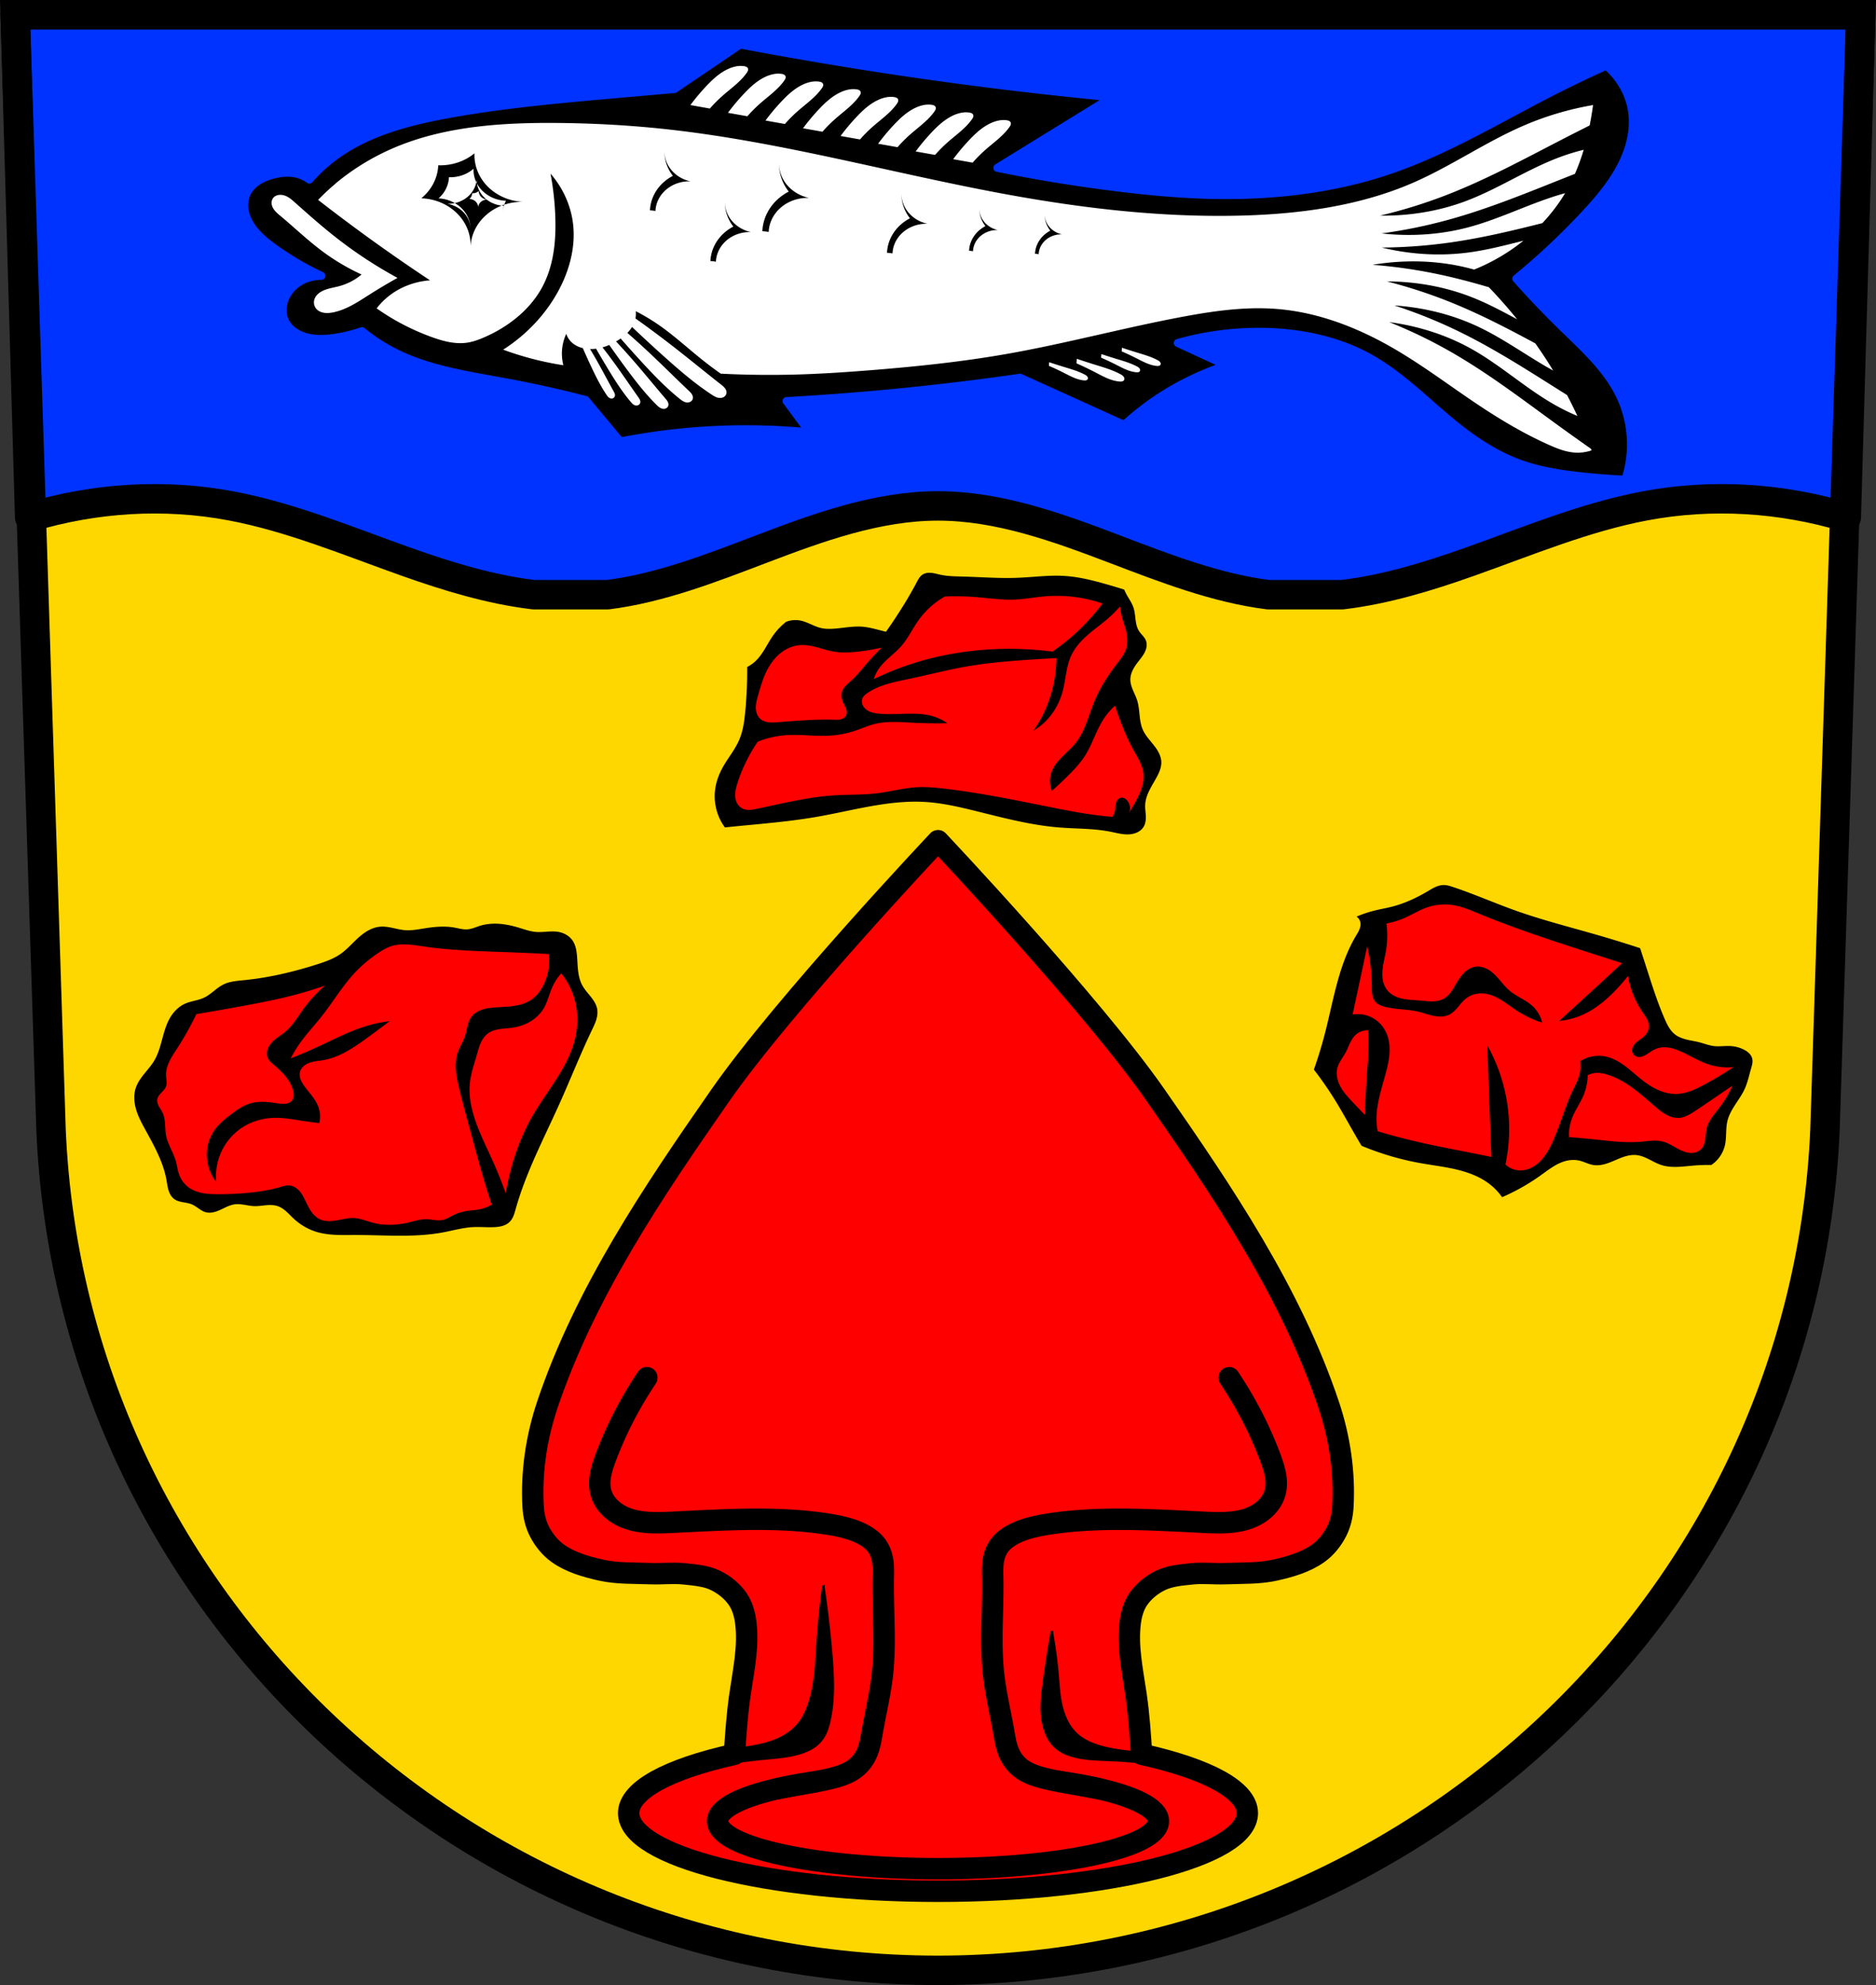
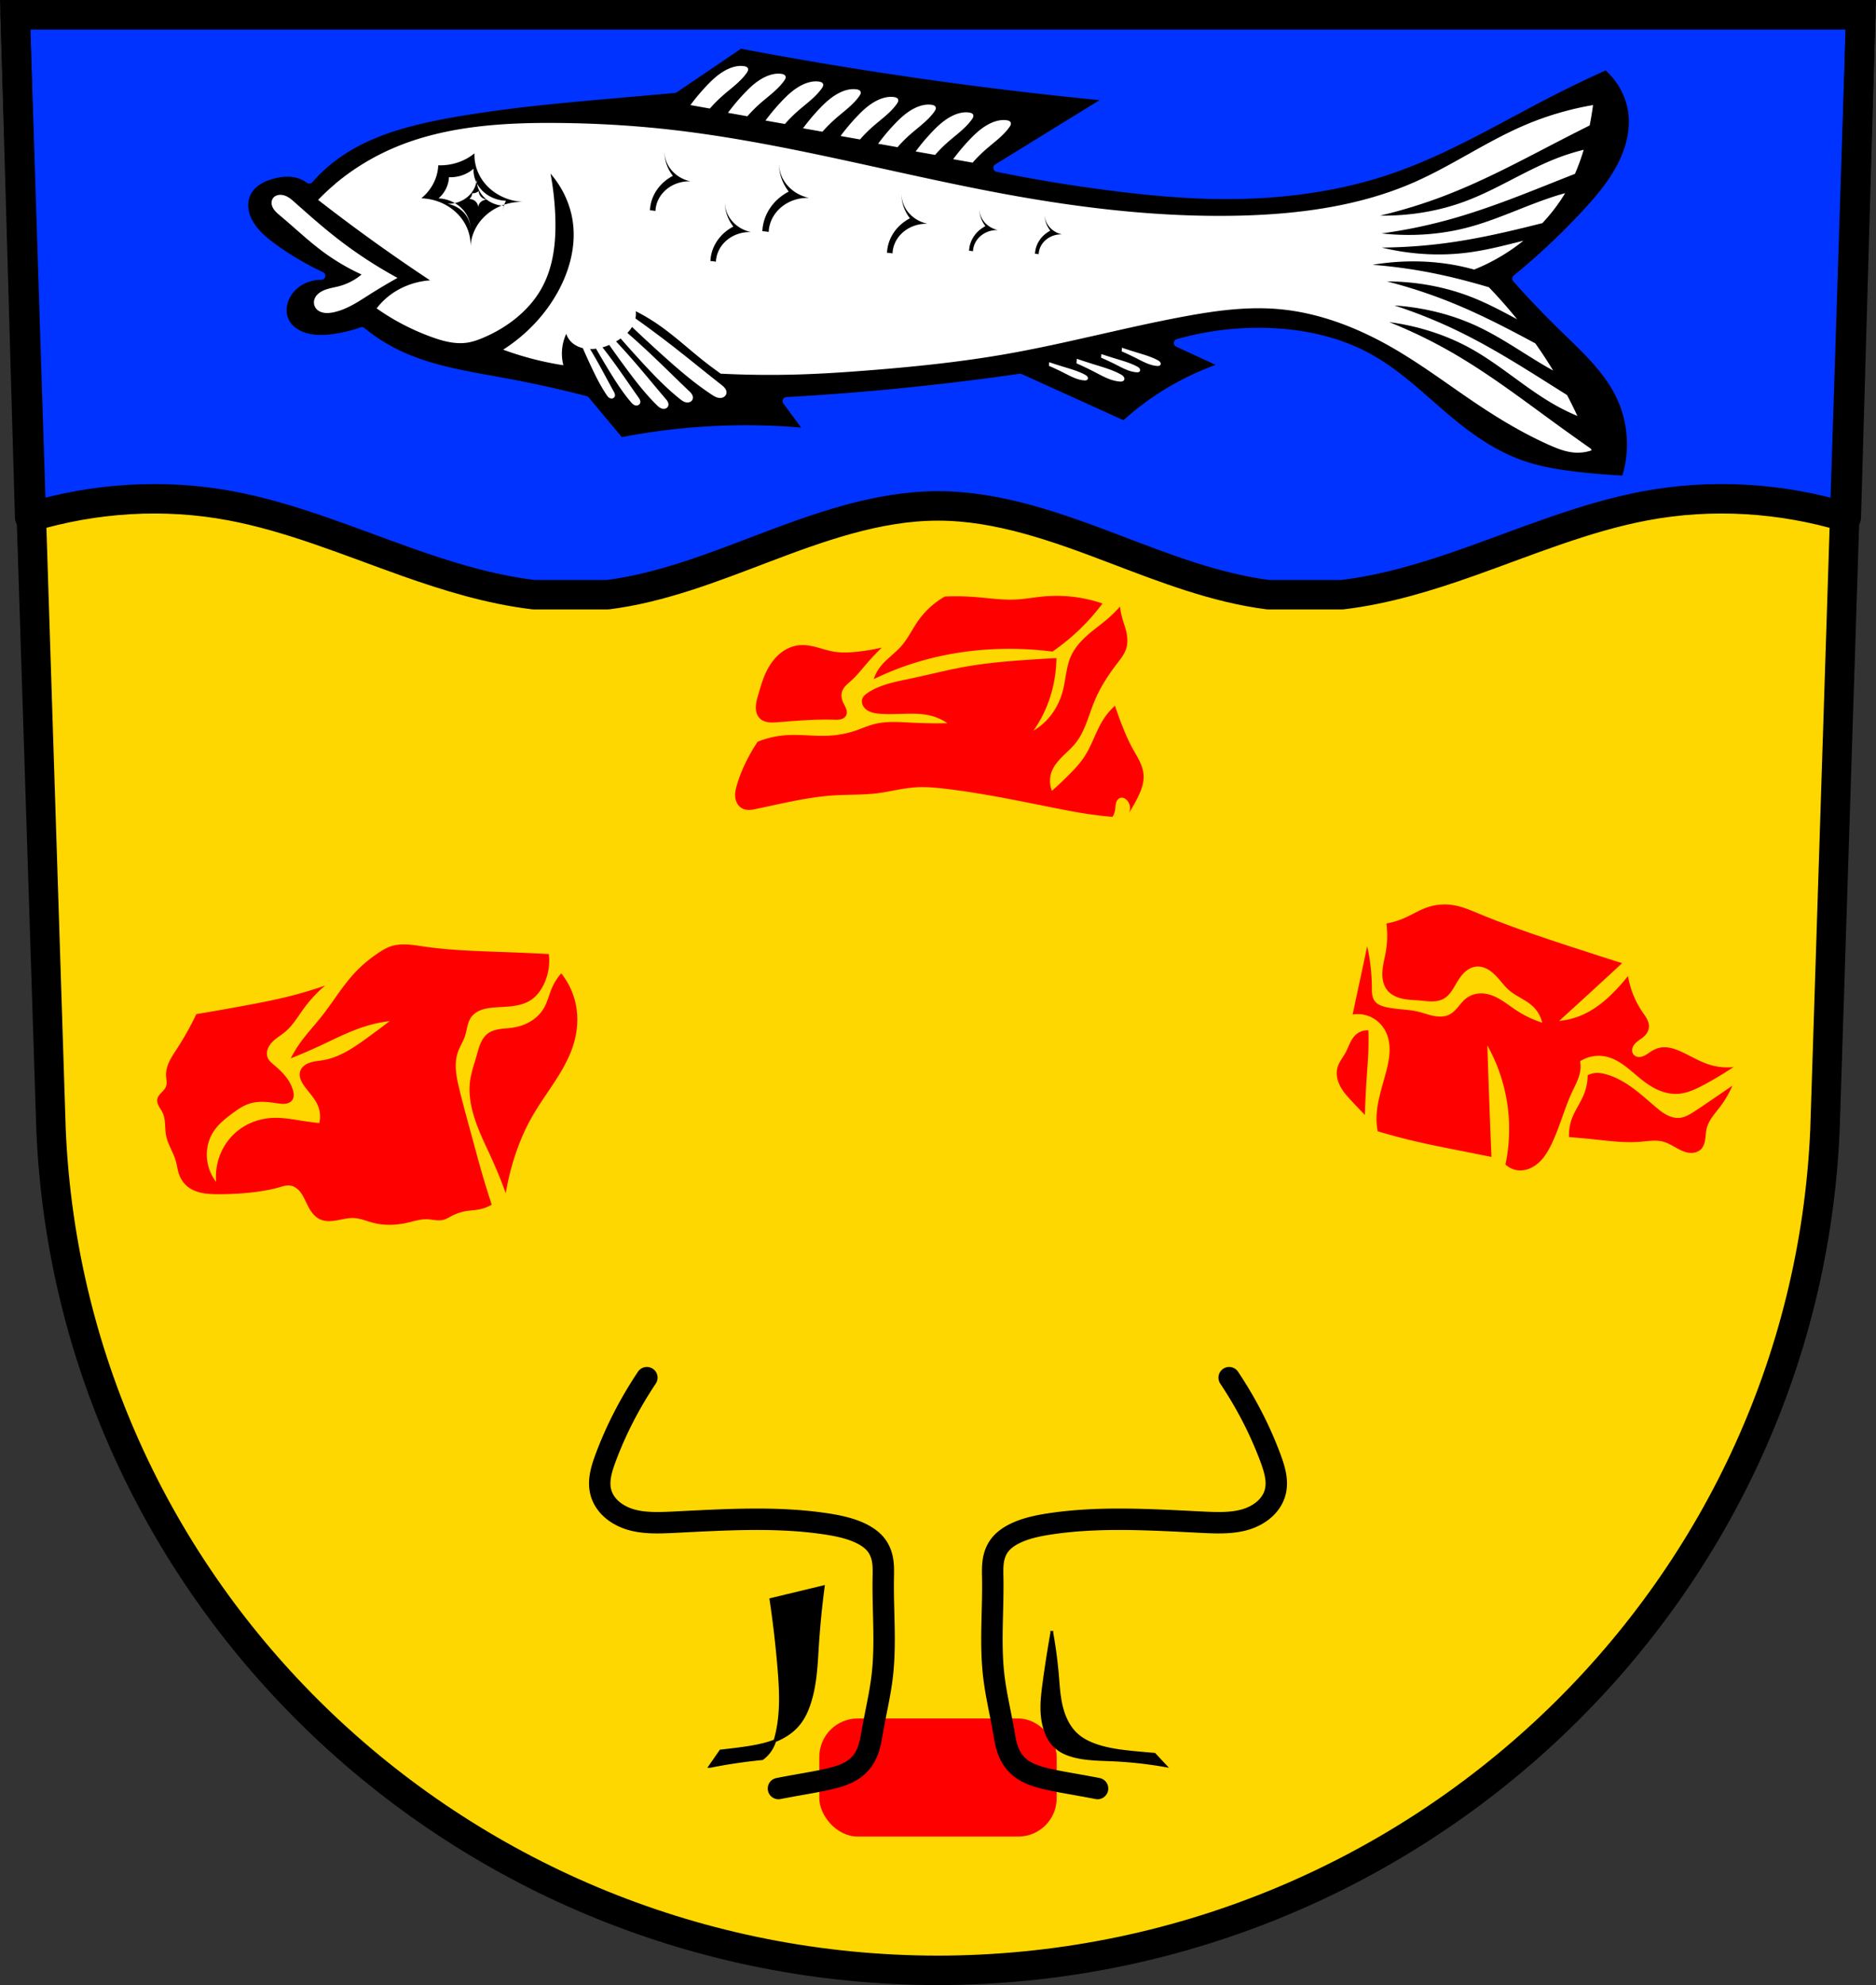
<svg xmlns="http://www.w3.org/2000/svg" width="701.33" height="741.77" viewBox="0 0 701.334 741.769">
  <rect x="0" y="0" width="701.334" height="741.769" fill="#333333" stroke="none" />
  <g transform="translate(-24.589 -51.764)">
    <path d="m30.27 57.26 13.398 416.62c7.415 175.25 153.92 314.05 331.59 314.14 177.51-.215 324.07-139.06 331.59-314.14l13.398-416.62h-344.98z" fill="gold" fill-rule="evenodd" />
    <g stroke="#000">
      <g stroke-width="11">
        <path d="m30.27 57.26 5.402 187.78c24.489-7.335 50.36-8.948 75.36-4.232 22.377 4.22 43.773 13.19 65.4 20.862 15.544 5.513 31.487 10.384 47.643 12.304h27.771c19.562-2.483 38.51-9.856 57.22-16.979 21.478-8.175 43.491-16.187 66.18-16.187 22.689 0 44.7 8.01 66.18 16.187 18.715 7.123 37.662 14.496 57.22 16.979h27.771c16.16-1.92 32.1-6.791 47.643-12.304 21.631-7.672 43.03-16.641 65.4-20.862 25.01-4.716 50.874-3.103 75.36 4.232l5.402-187.78H30.242z" fill="#03f" stroke-linejoin="round" stroke-linecap="round" />
        <path d="m30.27 57.26 13.398 416.62c7.415 175.25 153.92 314.05 331.59 314.14 177.51-.215 324.07-139.06 331.59-314.14l13.398-416.62h-344.98z" fill="none" />
      </g>
      <g stroke-linejoin="round" stroke-linecap="round" stroke-width="8">
-         <path d="M375.26 365.9s-57.57 60.971-81.45 95.25c-25.26 36.25-50.62 73.812-64.66 115.7-4.067 12.137-5.998 25.26-5.249 38.04.185 3.166.935 6.391 2.392 9.208 1.618 3.13 3.946 6.03 6.812 8.08 4.686 3.352 10.485 5.01 16.11 6.272 6.085 1.37 12.431 1.095 18.664 1.335 4.142.16 8.314-.369 12.436.071 3.986.425 8.165.719 11.771 2.471 3.235 1.572 6.23 3.969 8.271 6.931 1.753 2.546 2.64 5.697 3.03 8.763 1.134 8.914-.838 17.928-2.147 26.871-1.09 7.45-1.605 14.928-2.092 22.409-25.07 5.537-39.484 13.536-39.541 21.949 0 16.14 51.777 29.22 115.65 29.22 63.874 0 115.65-13.08 115.65-29.22-.034-8.421-14.447-16.428-39.543-21.97-.487-7.474-1-14.945-2.092-22.388-1.308-8.943-3.281-17.957-2.147-26.871.39-3.066 1.277-6.218 3.03-8.763 2.04-2.962 5.04-5.36 8.271-6.931 3.606-1.752 7.784-2.045 11.771-2.471 4.122-.44 8.294.089 12.436-.071 6.232-.241 12.579.034 18.664-1.335 5.621-1.265 11.42-2.92 16.11-6.272 2.866-2.05 5.193-4.954 6.812-8.08 1.457-2.817 2.208-6.04 2.394-9.208.75-12.778-1.182-25.903-5.249-38.04-14.04-41.892-39.4-79.45-64.66-115.7-23.88-34.28-81.45-95.25-81.45-95.25" fill="red" fill-rule="evenodd" />
-         <ellipse cx="375.26" cy="732.28" rx="82.39" ry="17.748" fill="none" />
-       </g>
+         </g>
    </g>
    <rect width="88.73" height="44.11" x="330.89" y="693.91" rx="14.32" fill="red" />
    <g fill-rule="evenodd">
      <g stroke="#000">
        <g fill="none" stroke-linecap="round" stroke-width="8">
          <path d="M315.61 720.08a569.27 569.27 0 0 1 7.708-1.425c3.484-.62 6.983-1.21 10.404-1.974 3.311-.74 6.613-1.671 9.21-3.243 2.9-1.756 4.725-4.205 5.806-6.735 1.081-2.529 1.478-5.166 1.935-7.781 1.223-6.98 2.92-13.924 3.739-20.93 1.415-12.13.182-24.315.386-36.481.038-2.298.128-4.604-.281-6.889-.409-2.279-1.34-4.557-3.192-6.484-1.982-2.062-4.943-3.637-8.188-4.747-3.245-1.11-6.783-1.781-10.336-2.3-18.427-2.69-37.539-1.438-56.35-.522-5.472.266-11.204.474-16.208-1.044-2.775-.842-5.194-2.192-7.03-3.83-1.838-1.639-3.099-3.56-3.774-5.566-1.503-4.467-.105-9.13 1.544-13.572 3.818-10.288 8.988-20.345 15.437-30.01M434.91 720.08a569.27 569.27 0 0 0-7.708-1.425c-3.484-.62-6.983-1.21-10.404-1.974-3.311-.74-6.613-1.671-9.21-3.243-2.9-1.756-4.725-4.205-5.806-6.735-1.081-2.529-1.478-5.166-1.935-7.781-1.223-6.98-2.92-13.924-3.739-20.93-1.415-12.13-.182-24.315-.386-36.481-.038-2.298-.128-4.604.281-6.889.409-2.279 1.34-4.557 3.192-6.484 1.982-2.062 4.943-3.637 8.188-4.747 3.245-1.11 6.783-1.781 10.336-2.3 18.427-2.69 37.539-1.438 56.35-.522 5.472.266 11.204.474 16.208-1.044 2.775-.842 5.194-2.192 7.03-3.83 1.838-1.639 3.099-3.56 3.774-5.566 1.503-4.467.105-9.13-1.544-13.572-3.818-10.288-8.988-20.345-15.437-30.01" />
        </g>
-         <path d="M332.38 644.69a323.12 323.12 0 0 0-2.145 21.776c-.482 7.481-.714 15.03-3.22 22.321-1.078 3.139-2.613 6.264-5.367 8.893-1.729 1.651-3.924 3.08-6.441 4.174-4.477 1.947-9.794 2.78-15.03 3.448-2.052.262-4.109.504-6.172.726l-4.03 5.806a198.063 198.063 0 0 1 19.588-2.902c3.502-.343 7.04-.598 10.445-1.246 3.406-.648 6.727-1.726 9.143-3.473a12.275 12.275 0 0 0 3.679-4.252c.825-1.557 1.303-3.188 1.686-4.821 1.936-8.264 1.508-16.692.807-25.04a401.168 401.168 0 0 0-2.954-25.406zm85.43 17.02a482.798 482.798 0 0 0-2.952 18.865c-.845 6.208-1.549 12.566.805 18.595.976 2.5 2.552 4.987 5.367 6.737 2.539 1.579 5.9 2.438 9.289 2.871 3.391.434 6.857.477 10.299.633a152.25 152.25 0 0 1 19.588 2.156l-4.03-4.313c-2.06-.168-4.117-.347-6.172-.538-5.139-.478-10.348-1.047-15.03-2.561-2.39-.774-4.624-1.794-6.441-3.099-2.567-1.844-4.218-4.192-5.365-6.603-2.531-5.322-2.748-10.993-3.22-16.573a171.788 171.788 0 0 0-2.147-16.17z" />
+         <path d="M332.38 644.69a323.12 323.12 0 0 0-2.145 21.776c-.482 7.481-.714 15.03-3.22 22.321-1.078 3.139-2.613 6.264-5.367 8.893-1.729 1.651-3.924 3.08-6.441 4.174-4.477 1.947-9.794 2.78-15.03 3.448-2.052.262-4.109.504-6.172.726l-4.03 5.806a198.063 198.063 0 0 1 19.588-2.902a12.275 12.275 0 0 0 3.679-4.252c.825-1.557 1.303-3.188 1.686-4.821 1.936-8.264 1.508-16.692.807-25.04a401.168 401.168 0 0 0-2.954-25.406zm85.43 17.02a482.798 482.798 0 0 0-2.952 18.865c-.845 6.208-1.549 12.566.805 18.595.976 2.5 2.552 4.987 5.367 6.737 2.539 1.579 5.9 2.438 9.289 2.871 3.391.434 6.857.477 10.299.633a152.25 152.25 0 0 1 19.588 2.156l-4.03-4.313c-2.06-.168-4.117-.347-6.172-.538-5.139-.478-10.348-1.047-15.03-2.561-2.39-.774-4.624-1.794-6.441-3.099-2.567-1.844-4.218-4.192-5.365-6.603-2.531-5.322-2.748-10.993-3.22-16.573a171.788 171.788 0 0 0-2.147-16.17z" />
      </g>
      <path d="M222.2 174.8a114.452 114.452 0 0 0-10.665-18.232c-1.918-2.673-3.965-5.266-6.388-7.394-2.424-2.13-5.254-3.78-8.313-4.359-2.654-.502-5.484-.155-7.845 1.265-1.689 1.016-3.094 2.548-4.158 4.306-1.066 1.756-1.8 3.737-2.31 5.771-.723 2.89-.995 5.977-.326 8.885a13.581 13.581 0 0 0 2.31 5.04c-4.374 3.818-8.249 8.318-11.472 13.323-8.08 12.548-11.819 27.789-14.48 42.86-3.748 21.22-5.651 42.768-7.547 64.28l-1.982 22.492-17.433 25.712c4.262 22.464 8.04 45.03 11.34 67.69a1574.747 1574.747 0 0 1 9.342 77.81l27.634-44.818a601.862 601.862 0 0 1 7.905 48.922c1.294 10.811 2.296 21.675 2.64 32.567.758 24.17-1.805 48.664-9.429 71.37-7.565 22.52-19.873 42.69-30.597 63.62a473.18 473.18 0 0 0-10.531 21.923c4.564 5.337 10.803 8.92 17.411 10 7.536 1.232 15.294-.755 22.17-4.362 6.871-3.607 12.955-8.772 18.759-14.173a272.092 272.092 0 0 0 25.08-26.739 370.304 370.304 0 0 1 18.754 17.884c7.879 8.05 15.607 16.632 25.289 21.81 10.678 5.707 23.346 6.789 34.701 2.963a284.93 284.93 0 0 0-1.359-17.422c-.853-7.792-2.045-15.602-4.593-22.941-3.515-10.13-9.494-19.02-16.09-27.1-9.06-11.09-19.52-21.05-26.353-33.901-6.429-12.1-9.284-26.22-9.519-40.22-.191-11.347 1.285-22.728 4.364-33.565l8.772 19c2.964-9.04 7.05-17.64 12.11-25.488a105.22 105.22 0 0 1 11.217-14.48l-18.494-40.768a1042.972 1042.972 0 0 0 9.147-91.42l12.26 9.05a254.945 254.945 0 0 1-.903-37.779 253.851 253.851 0 0 1 4.476-36.37l-16.256-13.553a457.073 457.073 0 0 1-6.84-30.757c-2.606-13.976-4.632-28.323-10.404-41.12-2.57-5.685-5.847-10.982-9.722-15.697a56.838 56.838 0 0 0 2.611-10.614c.498-3.409.685-6.925-.037-10.283-.721-3.359-2.436-6.562-5.099-8.407a9.97 9.97 0 0 0-4.811-1.718c-1.698-.146-3.42.127-5.03.734-2.713 1.019-5.146 3.03-6.775 5.555-1.629 2.522-2.554 5.708-2.527 8.845" stroke="#03f" stroke-linejoin="round" stroke-linecap="round" stroke-width="3.144" transform="matrix(0 .954 .955 0 -22.21 -57.15)" />
      <path d="M126.973 125.451a2.88 2.88 0 0 0-.859 1.907c-.043.701.152 1.404.483 2.035.665 1.266 1.847 2.232 2.982 3.18 5.346 4.462 10.351 9.284 15.997 13.432a81.636 81.636 0 0 0 14.171 8.327c-2.352 2.011-5.225 3.515-8.317 4.35-1.69.457-3.45.715-5.091 1.299-.823.293-1.612.668-2.303 1.167-.691.5-1.28 1.127-1.65 1.856a3.856 3.856 0 0 0-.4 2.303 3.66 3.66 0 0 0 1.08 2.1c.765.755 1.882 1.156 3.001 1.279 1.118.124 2.254-.022 3.351-.26 4.843-1.053 8.971-3.836 13.058-6.436a215.506 215.506 0 0 1 10.727-6.387 165.026 165.026 0 0 1-22.346-14.585c-5.598-4.341-10.864-9.018-16.128-13.697-1.073-.954-2.183-1.933-3.578-2.436a5.243 5.243 0 0 0-1.64-.32 4.36 4.36 0 0 0-.559.022c-.744.08-1.47.372-1.989.867m23.09-5.097a84.293 84.293 0 0 0-6.54 6.096 674.193 674.193 0 0 0 41.845 30.06c-4.584.33-9.066 1.757-12.88 4.103-2.766 1.702-5.182 3.878-7.079 6.382 6.225 4.393 13.123 7.993 20.433 10.658 4.302 1.572 8.956 2.839 13.525 2.132 2.083-.322 4.064-1.045 5.981-1.864 9.07-3.873 17.071-10.164 21.642-18.297 4.584-8.143 5.524-17.597 5.212-26.75a108.153 108.153 0 0 0-1.79-16.237c4.368 5.029 7.247 11.134 8.244 17.487 1.378 8.755-.806 17.777-5.002 25.752-4.725 8.981-12.01 16.826-20.947 22.544a116.81 116.81 0 0 0 22.507 5.822 17.478 17.478 0 0 1-.465-6.103 17.694 17.694 0 0 1 1.542-5.634c.45 1.419 1.365 2.71 2.599 3.663 1.038.802 2.272 1.35 3.588 1.67 1 2.28 2.017 4.55 3.082 6.805 1.716 3.646 3.512 7.272 5.784 10.65.229.337.465.677.785.944.16.133.343.247.541.324.199.077.416.12.631.109.226-.012.443-.08.63-.196.186-.115.341-.276.438-.463.17-.324.171-.706.077-1.054-.095-.349-.278-.673-.457-.993-2.08-3.757-4.069-7.555-6.18-11.3a209.406 209.406 0 0 0-2.617-4.496c.462.01.924.008 1.38-.026.287-.022.572-.059.856-.097a335.648 335.648 0 0 0 5.047 8.523c2.404 3.918 4.906 7.808 7.921 11.357.302.356.61.71.997.984.198.131.418.243.653.309.235.066.485.087.728.051a1.5 1.5 0 0 0 .691-.287c.196-.15.35-.347.436-.566.15-.383.099-.811-.055-1.193-.152-.383-.394-.728-.638-1.07-2.835-4.002-5.576-8.062-8.443-12.04a232.773 232.773 0 0 0-4.918-6.555 19.723 19.723 0 0 0 2.512-.899 429.57 429.57 0 0 0 6.796 9.405c3.377 4.53 6.865 9.012 10.947 13.029.408.402.827.805 1.343 1.088.256.142.537.25.831.31.294.058.599.065.89 0 .304-.07.588-.212.81-.413.223-.2.385-.454.465-.73.139-.478.025-.996-.203-1.446-.228-.45-.565-.845-.898-1.236-3.915-4.587-7.713-9.255-11.669-13.816a300.625 300.625 0 0 0-6.765-7.517c.174-.103.365-.19.537-.297.403-.25.794-.516 1.182-.792a497.836 497.836 0 0 0 8.128 9.053c4.367 4.736 8.86 9.41 13.962 13.499.51.409 1.036.818 1.65 1.083.308.132.634.228.97.263a2.44 2.44 0 0 0 1.004-.1c.333-.108.63-.297.856-.545a1.74 1.74 0 0 0 .432-.872c.096-.554-.096-1.12-.409-1.602-.312-.482-.743-.891-1.168-1.295-4.984-4.745-9.847-9.597-14.868-14.305a339.905 339.905 0 0 0-8.045-7.282 12.759 12.759 0 0 0 1.747-2.202 587.2 587.2 0 0 0 12.267 11.305c5.534 4.949 11.194 9.82 17.479 13.953.63.414 1.276.826 2.005 1.066.365.12.75.194 1.137.2.387.004.777-.06 1.129-.211.365-.157.682-.403.91-.708a1.96 1.96 0 0 0 .386-1.031c.042-.639-.245-1.27-.66-1.785-.416-.516-.948-.938-1.483-1.353-6.232-4.897-12.342-9.924-18.613-14.78a400.763 400.763 0 0 0-13.288-9.845 8.913 8.913 0 0 0 .131-2.706 75.023 75.023 0 0 1 8.475 5.058c5.746 3.968 10.83 8.672 16.255 13.008a144.81 144.81 0 0 0 7.025 5.276c9.354.476 18.735.584 28.104.328 9.07-.25 18.119-.848 27.153-1.558 17.277-1.358 34.535-3.136 51.555-6.122 22.206-3.894 43.927-9.816 66.091-13.95 11.579-2.157 23.417-3.825 35.189-2.86 15.748 1.284 30.679 7.246 43.994 15.042 10.831 6.336 20.755 13.888 31.15 20.812 8.39 5.592 17.128 10.795 26.464 14.954 3.125 1.392 6.405 2.686 9.877 2.86 2.03.1 4.079-.189 5.977-.847-.073-.198-.15-.395-.224-.59a1013.07 1013.07 0 0 1-13.182-9.408c-12.936-9.406-25.672-19.127-39.713-27.102a183.556 183.556 0 0 0-22.5-10.814 90.245 90.245 0 0 1 12.757 2.624c5.98 1.688 11.75 3.998 17.128 6.919 11.635 6.33 21.229 15.426 32.813 21.827a79.654 79.654 0 0 0 7.621 3.686 170.617 170.617 0 0 0-3.856-7.807c-13.488-8.452-26.813-17.2-41.274-24.162a185.405 185.405 0 0 0-23.282-9.318c4.356.285 8.677.885 12.928 1.79 6.095 1.295 12.032 3.221 17.623 5.79 10.178 4.674 19.075 11.382 28.817 16.751a171.473 171.473 0 0 0-6.68-10.164c-10.281-5.535-20.647-10.928-31.558-15.33a188.424 188.424 0 0 0-23.93-7.825c1.092.003 2.184.028 3.275.07a91.4 91.4 0 0 1 9.761.898c6.178.908 12.247 2.457 18.017 4.667 6.143 2.351 11.901 5.427 17.642 8.525a181.92 181.92 0 0 0-10.567-11.979c-6.05-1.79-12.154-3.416-18.354-4.74a191.757 191.757 0 0 0-25.11-3.643 91.226 91.226 0 0 1 17.698-1.247c4.695.127 9.371.633 13.96 1.53 2.127.415 4.22.935 6.309 1.491a72.72 72.72 0 0 0 18.42-10.786c-7.061 1.782-14.108 3.625-21.358 4.512-6.202.761-12.505.814-18.725.222a90.407 90.407 0 0 1-12.86-2.163 193.286 193.286 0 0 0 25.34-1.868c11.733-1.649 23.228-4.378 34.677-7.266 3.243-3.452 6.12-7.203 8.51-11.198-12.659 3.467-24.269 9.721-37.013 12.971-6.026 1.54-12.264 2.387-18.517 2.588a91.172 91.172 0 0 1-13.068-.517c8.39-1.14 16.69-2.832 24.813-5.057 15.837-4.337 30.916-10.681 46.094-16.668.45-.177.903-.349 1.355-.526a77.419 77.419 0 0 0 3.275-9.006 82.765 82.765 0 0 0-8.757 2.682c-12.551 4.646-23.597 12.242-36.187 16.814-5.814 2.11-11.912 3.555-18.11 4.36-4.32.56-8.692.809-13.048.746a188.659 188.659 0 0 0 24.092-7.419c15.252-5.845 29.51-13.602 43.908-21.025 3.434-1.769 6.882-3.519 10.336-5.249.017-.066.028-.133.04-.2.483-2.462.895-4.933 1.223-7.415-8.713 1.496-17.23 3.985-25.268 7.397-14.658 6.214-27.615 15.387-42.21 21.714-20.121 8.714-42.696 11.704-64.965 12.216-29.283.668-58.532-2.76-87.244-8.038-42.712-7.845-84.6-19.803-127.869-24.385-13.068-1.385-26.224-2.095-39.393-2.215-20.347-.19-41.227 1.131-59.82 8.662-8.546 3.465-16.463 8.214-23.357 13.982m38.412-6.829a17.488 19.157 90 0 0 13.548-4.47 17.488 19.157 90 0 0 18.402 18.151 17.488 19.157 90 0 0-19.876 16.802 17.488 19.157 90 0 0-18.407-18.15 17.488 19.157 90 0 0 6.333-12.332m3.998 4.465a11.525 12.624 90 0 1-3.905 7.9 11.525 12.624 90 0 1 11.968 11.948 9.723 10.65 90 0 0-8.739-9.934 9.723 10.65 90 0 0 11.05-9.339 9.723 10.65 90 0 0 10.235 10.09 9.723 10.65 90 0 0-.548 2.703 11.525 12.624 90 0 1 1.263-4.58 11.525 12.624 90 0 1-12.128-11.96 11.525 12.624 90 0 1-9.196 3.172m8.694 5.999a3.097 3.392 90 0 1-1.048 2.121 3.097 3.392 90 0 1 3.26 3.214 3.097 3.392 90 0 1 3.52-2.975 3.097 3.392 90 0 1-3.26-3.214 3.097 3.392 90 0 1-2.47.852m91.292-43.652c-1.278 1.046-2.458 2.207-3.584 3.392a77.842 77.842 0 0 0-6.135 7.3l7.266 1.292a52.07 52.07 0 0 1 4.877-4.88c3.091-2.707 6.572-5.13 8.889-8.42.195-.276.383-.562.479-.877.049-.157.073-.325.064-.489a1.039 1.039 0 0 0-.142-.468c-.134-.22-.361-.388-.611-.495a3.177 3.177 0 0 0-.8-.203 8.403 8.403 0 0 0-.79-.076c-1.842-.088-3.69.44-5.338 1.222-1.524.724-2.9 1.656-4.178 2.703M273 107.865a11.525 12.624 90 0 0 9.733 11.661 11.525 12.624 90 0 0-13.102 11.074 11.525 12.624 90 0 0-2.054-.243 15.541 17.024 90 0 1 8.573-12.887 15.541 17.024 90 0 1-3.15-9.605m33.447-24.645c-1.276 1.047-2.454 2.211-3.58 3.396a77.84 77.84 0 0 0-6.137 7.298l7.265 1.292a51.934 51.934 0 0 1 4.875-4.88c3.092-2.708 6.575-5.133 8.89-8.423.195-.275.384-.559.479-.874.049-.158.073-.326.064-.49a1.047 1.047 0 0 0-.145-.47 1.319 1.319 0 0 0-.61-.495 3.115 3.115 0 0 0-.793-.201 8.524 8.524 0 0 0-.794-.08c-1.842-.088-3.69.44-5.338 1.221-1.524.725-2.9 1.657-4.178 2.703m14.032 2.89c-1.279 1.048-2.458 2.213-3.582 3.397a78.077 78.077 0 0 0-6.135 7.298l7.266 1.291a51.934 51.934 0 0 1 4.875-4.88c3.09-2.707 6.579-5.132 8.894-8.423.195-.275.381-.56.478-.876.05-.157.071-.323.062-.487a1.012 1.012 0 0 0-.145-.47c-.133-.22-.36-.384-.61-.492a3.127 3.127 0 0 0-.796-.206 8.097 8.097 0 0 0-.786-.077c-1.842-.088-3.696.44-5.343 1.223-1.523.724-2.898 1.655-4.178 2.703m14.034 2.89c-1.278 1.047-2.456 2.207-3.58 3.39a78.047 78.047 0 0 0-6.135 7.306l7.266 1.29a52.417 52.417 0 0 1 4.877-4.88c3.09-2.707 6.573-5.134 8.889-8.424.194-.276.383-.562.479-.877.049-.157.073-.321.063-.485a1.03 1.03 0 0 0-.147-.469c-.134-.22-.36-.388-.61-.495a3.166 3.166 0 0 0-.798-.205 8.054 8.054 0 0 0-.785-.075c-1.842-.088-3.696.44-5.342 1.223-1.522.723-2.899 1.656-4.178 2.702m-38.91 37.824a11.525 12.624 90 0 0 9.734 11.66 11.525 12.624 90 0 0-13.1 11.072 11.525 12.624 90 0 0-2.055-.242 15.541 17.024 90 0 1 8.57-12.887 15.541 17.024 90 0 1-3.148-9.603m20.233-14.512a14.523 13.244.024 0 0 11.197 13.402 14.523 13.244.024 0 0-15.072 12.724 14.523 13.244.024 0 0-2.362-.277 19.584 17.86.024 0 1 9.861-14.81 19.584 17.86.024 0 1-3.624-11.04m32.712-20.424c-1.279 1.046-2.455 2.208-3.58 3.392a77.888 77.888 0 0 0-6.136 7.304l7.266 1.289a52.07 52.07 0 0 1 4.878-4.88c3.09-2.706 6.577-5.13 8.891-8.42.195-.277.38-.563.476-.878.048-.158.073-.326.064-.49a1.039 1.039 0 0 0-.143-.468c-.133-.22-.358-.386-.609-.493a3.166 3.166 0 0 0-.798-.206 8.403 8.403 0 0 0-.789-.076c-1.842-.088-3.696.44-5.342 1.223-1.524.724-2.903 1.654-4.18 2.7m14.033 2.891c-1.278 1.047-2.456 2.21-3.581 3.395a77.948 77.948 0 0 0-6.13 7.301l7.266 1.29a51.932 51.932 0 0 1 4.873-4.882c3.09-2.708 6.578-5.133 8.894-8.424.195-.276.38-.56.478-.876.049-.157.07-.323.062-.487a1.047 1.047 0 0 0-.145-.47c-.134-.22-.36-.384-.61-.492a3.166 3.166 0 0 0-.799-.205 8.054 8.054 0 0 0-.785-.075c-1.842-.088-3.695.44-5.342 1.223-1.523.724-2.902 1.654-4.179 2.7m14.035 2.891c-1.277 1.048-2.456 2.21-3.582 3.394a77.844 77.844 0 0 0-6.134 7.302l7.27 1.29a51.934 51.934 0 0 1 4.874-4.879c3.09-2.707 6.575-5.133 8.89-8.423.195-.275.381-.56.479-.875.048-.158.075-.324.064-.488a1.047 1.047 0 0 0-.145-.47c-.133-.22-.364-.385-.614-.492a3.127 3.127 0 0 0-.795-.206 8.097 8.097 0 0 0-.787-.078c-1.842-.087-3.696.44-5.343 1.223-1.523.724-2.898 1.656-4.177 2.703m-14.995 26.063a11.525 12.624 90 0 0 9.734 11.661 11.525 12.624 90 0 0-13.103 11.073 11.525 12.624 90 0 0-2.054-.242 15.541 17.024 90 0 1 8.573-12.887 15.541 17.024 90 0 1-3.15-9.605m29.027-23.174c-1.278 1.046-2.456 2.206-3.58 3.39a77.888 77.888 0 0 0-6.137 7.304l7.271 1.293a52.28 52.28 0 0 1 4.875-4.88c3.09-2.707 6.573-5.135 8.888-8.425.195-.275.385-.56.48-.876.05-.158.071-.324.063-.488a1.047 1.047 0 0 0-.145-.47c-.134-.22-.362-.386-.613-.493a3.166 3.166 0 0 0-.798-.206 8.054 8.054 0 0 0-.785-.075c-1.842-.088-3.696.44-5.341 1.223-1.522.723-2.9 1.656-4.178 2.703m.093 28.848a8.232 8.99 89.922 0 0 6.93 8.33 8.232 8.99 89.922 0 0-9.332 7.91 8.232 8.99 89.922 0 0-1.463-.173 11.102 12.123 89.922 0 1 6.106-9.208 11.102 12.123 89.922 0 1-2.241-6.86m24.4 2.14a7.711 8.415 89.903 0 0 6.488 7.798 7.711 8.415 89.903 0 0-8.735 7.414 7.711 8.415 89.903 0 0-1.368-.165 10.399 11.347 89.903 0 1 5.713-8.625 10.399 11.347 89.903 0 1-2.097-6.423m1.671 55.56-.1 1.357c2.001.87 3.973 1.797 5.91 2.783 2.275 1.157 4.594 2.424 7.187 2.658.24.022.484.034.72 0 .237-.043.471-.148.614-.325a.754.754 0 0 0 .163-.477 1.172 1.172 0 0 0-.139-.49 1.707 1.707 0 0 0-.494-.534 4.532 4.532 0 0 0-.643-.386c-2.383-1.25-5.034-2.005-7.645-2.799a211.573 211.573 0 0 1-5.577-1.777m10.338-1.278-.128 1.695a121.102 121.102 0 0 1 7.253 3.479c2.788 1.45 5.635 3.049 8.829 3.319.296.025.593.037.884-.018.289-.056.57-.185.748-.401a.938.938 0 0 0 .205-.595 1.25 1.25 0 0 0-.173-.61 2.234 2.234 0 0 0-.603-.67 5.922 5.922 0 0 0-.79-.485c-2.914-1.57-6.178-2.505-9.382-3.495a247.893 247.893 0 0 1-6.847-2.218m9.185-1.773-.1 1.356c2.002.87 3.974 1.798 5.91 2.783 2.275 1.157 4.595 2.424 7.187 2.659.24.022.489.033.726 0 .236-.043.465-.149.61-.324a.754.754 0 0 0 .162-.477 1.172 1.172 0 0 0-.139-.49 1.707 1.707 0 0 0-.494-.534 4.563 4.563 0 0 0-.644-.388c-2.384-1.251-5.033-2.004-7.646-2.797a211.573 211.573 0 0 1-5.576-1.778m7.703-2.371-.105 1.355c2.001.87 3.974 1.802 5.911 2.788 2.276 1.157 4.595 2.42 7.19 2.658.24.022.483.036.72-.007s.467-.152.61-.33a.755.755 0 0 0 .166-.475 1.115 1.115 0 0 0-.138-.487 1.723 1.723 0 0 0-.49-.535 4.717 4.717 0 0 0-.646-.387c-2.384-1.25-5.031-2.007-7.646-2.8a215.081 215.081 0 0 1-5.574-1.777" fill="#fff" />
-       <path d="M371.859 265.794c-.873.026-1.739.23-2.453.719-.965.66-1.535 1.744-2.082 2.777-2.786 5.265-5.915 10.345-9.258 15.275a203.606 203.606 0 0 1-2.26 3.264 902.31 902.31 0 0 1-2.832-.719c-1.908-.488-3.824-.983-5.785-1.156-3.472-.307-6.943.406-10.416.693-1.778.147-3.587.182-5.322-.23-2.641-.627-4.974-2.252-7.637-2.777a9.681 9.681 0 0 0-5.324.463 24.247 24.247 0 0 0-4.859 5.092c-2.22 3.134-3.717 6.821-6.48 9.488a13.57 13.57 0 0 1-3.24 2.314 162.132 162.132 0 0 1-.695 16.432c-.346 3.707-.835 7.462-2.314 10.879-1.61 3.719-4.311 6.854-6.248 10.414-1.443 2.653-2.46 5.559-2.777 8.563-.508 4.799.841 9.772 3.703 13.656 1.543-.158 3.086-.312 4.629-.463 9.898-.965 19.825-1.773 29.623-3.473 13.618-2.362 27.17-6.46 40.965-5.555 6.109.401 12.11 1.781 18.05 3.24 10.4 2.553 20.801 5.377 31.475 6.25 6.487.531 13.06.339 19.441 1.619 1.881.377 3.748.883 5.664.979 1.916.096 3.933-.262 5.445-1.441a5.23 5.23 0 0 0 1.389-1.619c.65-1.205.745-2.632.676-4-.069-1.368-.288-2.734-.213-4.102.104-1.899.776-3.726 1.625-5.428s1.878-3.307 2.771-4.986c.917-1.724 1.704-3.604 1.621-5.555-.063-1.478-.626-2.899-1.389-4.166-1.66-2.758-4.273-4.916-5.555-7.869-.737-1.699-.989-3.563-1.184-5.404-.195-1.842-.345-3.706-.9-5.473-.416-1.324-1.05-2.567-1.584-3.848-.534-1.281-.973-2.634-.961-4.02.011-1.249.39-2.473.949-3.59.559-1.116 1.294-2.134 2.059-3.121.895-1.156 1.845-2.294 2.461-3.619.308-.663.529-1.37.602-2.098.072-.727-.001-1.475-.285-2.152-.272-.667-.72-1.246-1.189-1.793-.469-.547-.965-1.074-1.355-1.68-.822-1.275-1.12-2.813-1.309-4.318-.189-1.505-.29-3.039-.775-4.477-.531-1.572-1.496-2.952-2.313-4.396a25.35 25.35 0 0 1-1.158-2.314 240.598 240.598 0 0 0-6.943-2.082c-5-1.418-10.09-2.68-15.275-3.01-5.937-.378-11.876.47-17.82.695-6.71.254-13.422-.285-20.13-.463-2.867-.076-5.759-.09-8.563-.695-1.128-.244-2.242-.582-3.391-.689a6.985 6.985 0 0 0-.869-.029m192.51 116.67c-1.089-.009-2.159.299-3.154.742-.995.443-1.925 1.019-2.863 1.572-4.211 2.484-8.686 4.578-13.424 5.785-2.068.527-4.175.883-6.248 1.389a44.495 44.495 0 0 0-6.943 2.314 3.439 3.439 0 0 1 1.389 2.082c.192.893.015 1.833-.322 2.682-.338.849-.83 1.625-1.297 2.41-6.528 10.968-8.383 23.977-11.572 36.34a164.172 164.172 0 0 1-4.166 13.656 132.036 132.036 0 0 1 7.869 11.34c2.674 4.321 5.096 8.791 7.637 13.191.761 1.318 1.532 2.63 2.314 3.936a105.857 105.857 0 0 0 21.986 6.479c4.494.808 9.04 1.326 13.486 2.383 4.442 1.056 8.827 2.689 12.436 5.486a22.431 22.431 0 0 1 4.629 4.861 78.212 78.212 0 0 0 14.35-8.102c3.117-2.223 6.21-4.742 9.951-5.555 1.52-.33 3.115-.359 4.629 0 1.735.412 3.334 1.321 5.092 1.621 1.383.236 2.811.083 4.17-.268 1.359-.35 2.659-.894 3.949-1.445s2.58-1.114 3.926-1.51c1.346-.396 2.758-.622 4.154-.48 1.661.169 3.227.847 4.719 1.598 1.492.75 2.952 1.585 4.539 2.105 3.842 1.26 8.01.571 12.04.23a67.108 67.108 0 0 1 6.711-.23 12.272 12.272 0 0 0 5.092-7.406c.67-2.954.219-6.08.926-9.03.534-2.224 1.704-4.241 2.949-6.16 1.245-1.919 2.586-3.792 3.531-5.875 1.069-2.358 1.598-4.918 2.314-7.406.185-.643.385-1.284.496-1.943.112-.659.133-1.342-.033-1.99-.189-.736-.615-1.397-1.152-1.934-.537-.537-1.182-.955-1.855-1.307a12.619 12.619 0 0 0-5.092-1.389c-2.081-.121-4.181.254-6.25 0-1.822-.224-3.546-.925-5.322-1.389-1.585-.413-3.214-.637-4.805-1.027-1.591-.39-3.171-.964-4.453-1.982-1.76-1.398-2.798-3.497-3.703-5.555-2.673-6.079-4.679-12.424-6.711-18.746a1949.42 1949.42 0 0 0-2.547-7.869 455.152 455.152 0 0 0-15.736-4.859c-10.366-2.997-20.851-5.63-31.01-9.258-7.841-2.799-15.469-6.185-23.375-8.795-1.053-.348-2.131-.684-3.24-.693m-355.03 14.445c-1.82.015-3.625.257-5.371.803-1.52.475-2.994 1.18-4.582 1.311-1.651.136-3.28-.36-4.91-.654-3.778-.682-7.665-.284-11.455.326-2.278.367-4.571.811-6.873.654-1.598-.109-3.162-.505-4.729-.84-1.567-.334-3.168-.608-4.764-.469-2.816.246-5.379 1.764-7.529 3.6-2.47 2.108-4.544 4.678-7.199 6.547-2.647 1.863-5.753 2.948-8.838 3.928a159.717 159.717 0 0 1-11.783 3.273c-5.067 1.192-10.203 2.104-15.383 2.617-2.678.265-5.444.444-7.855 1.637-2.61 1.29-4.571 3.661-7.201 4.91-2.279 1.082-4.902 1.247-7.199 2.291-2.575 1.17-4.573 3.389-5.893 5.891-1.276 2.418-1.967 5.094-2.684 7.732-.716 2.639-1.482 5.303-2.881 7.652-1.05 1.763-2.428 3.3-3.715 4.898-1.287 1.598-2.508 3.3-3.158 5.246-.878 2.626-.647 5.523.146 8.176.794 2.653 2.123 5.108 3.455 7.535 3.262 5.943 6.653 11.984 7.855 18.656.237 1.312.386 2.646.785 3.918.399 1.272 1.079 2.503 2.16 3.283.93.671 2.079.957 3.207 1.164 1.128.207 2.281.353 3.338.799.927.391 1.743.997 2.57 1.568.828.571 1.695 1.123 2.668 1.379.918.241 1.892.206 2.82.001.928-.196 1.817-.549 2.68-.943 1.726-.789 3.42-1.761 5.301-2.01 1.198-.161 2.416-.02 3.609.172 1.194.192 2.382.437 3.59.484 1.482.058 2.957-.183 4.434-.316 1.477-.134 2.999-.156 4.404.316 1.19.4 2.24 1.137 3.182 1.967.942.83 1.791 1.758 2.709 2.615 2.343 2.188 5.137 3.909 8.184 4.908 4.706 1.543 9.776 1.323 14.729 1.311 11.04-.027 22.2 1.061 33.06-.982 3.705-.698 7.364-1.758 11.129-1.963 2.724-.148 5.46.157 8.184 0 1-.058 2.01-.181 2.971-.479.961-.298 1.877-.779 2.592-1.486.649-.643 1.114-1.453 1.461-2.299.347-.845.583-1.732.83-2.611 3.845-13.669 10.547-26.323 16.365-39.28 4.104-9.135 7.785-18.462 12.11-27.494.593-1.239 1.2-2.477 1.605-3.789.405-1.312.603-2.715.357-4.066-.315-1.728-1.324-3.245-2.418-4.619-1.094-1.374-2.307-2.674-3.146-4.217-.881-1.621-1.315-3.451-1.547-5.281-.232-1.831-.271-3.68-.416-5.52-.162-2.055-.485-4.183-1.637-5.893-1.181-1.753-3.158-2.889-5.236-3.273-2.796-.516-5.677.236-8.51 0-2.246-.187-4.388-.986-6.547-1.635-2.92-.878-5.996-1.484-9.03-1.459" />
      <path d="M420.269 274.424a54.27 54.27 0 0 0-5.773.238c-3.375.32-6.72.951-10.11 1.121-5.122.258-10.23-.547-15.344-.936a94.97 94.97 0 0 0-11.229-.186 30.849 30.849 0 0 0-9.918 8.98c-2.21 3.125-3.838 6.667-6.361 9.545-2.564 2.923-5.974 5.069-8.234 8.232a14.776 14.776 0 0 0-2.057 4.117 109.128 109.128 0 0 1 13.285-5.426c10.434-3.479 21.383-5.366 32.373-5.803 7.06-.28 14.14.035 21.14.938a79.744 79.744 0 0 0 18.713-17.965 51.771 51.771 0 0 0-6.924-1.871 52.841 52.841 0 0 0-9.57-.986m23.04 3.98a45.18 45.18 0 0 1-4.305 4.303c-2.605 2.275-5.465 4.247-8.04 6.551-2.438 2.176-4.648 4.691-5.988 7.672-1.791 3.983-1.914 8.493-2.994 12.725-.784 3.074-2.089 6.02-3.93 8.607a23.54 23.54 0 0 1-7.111 6.549 46.285 46.285 0 0 0 5.24-9.73c1.507-3.841 2.496-7.881 2.994-11.977.219-1.801.343-3.612.373-5.426-4.119.203-8.236.453-12.35.748-7.204.517-14.407 1.178-21.52 2.434-6.976 1.232-13.839 3.03-20.771 4.49-5.579 1.174-11.389 2.204-16.09 5.428-.662.454-1.315.971-1.684 1.684-.346.67-.406 1.472-.219 2.203.187.731.61 1.392 1.154 1.914.682.655 1.548 1.096 2.451 1.377.903.281 1.845.409 2.787.494 3.854.349 7.732.02 11.602 0 2.577-.013 5.177.113 7.674.748a19.248 19.248 0 0 1 6.174 2.807c-4.304.092-8.61.029-12.91-.188-4.884-.246-9.866-.682-14.596.563-2.367.623-4.605 1.651-6.924 2.432-3.316 1.116-6.798 1.722-10.293 1.871-5.238.223-10.49-.572-15.719-.188a34.97 34.97 0 0 0-10.479 2.434 65.557 65.557 0 0 0-3.367 5.613c-1.754 3.286-3.231 6.727-4.305 10.293-.549 1.822-.993 3.76-.561 5.613.178.763.506 1.494.982 2.115a4.63 4.63 0 0 0 1.824 1.439c.787.338 1.66.431 2.516.389.855-.042 1.697-.214 2.535-.389 9.677-2.02 19.324-4.456 29.19-5.05 5.238-.317 10.51-.112 15.719-.748 4.889-.597 9.681-1.931 14.596-2.246 3.745-.24 7.502.118 11.229.563 12.956 1.547 25.754 4.169 38.547 6.736 5.159 1.035 10.322 2.063 15.531 2.807 2.735.391 5.482.702 8.234.936a6.853 6.853 0 0 0 .936-2.432c.158-.895.137-1.821.371-2.699.117-.439.301-.866.582-1.223.281-.357.666-.643 1.105-.758.442-.116.92-.053 1.34.127.42.18.785.47 1.092.809a4.371 4.371 0 0 1 1.07 2.229c.132.825.02 1.688-.32 2.451 1-1.583 1.938-3.206 2.807-4.865 1.552-2.964 2.918-6.212 2.619-9.545-.152-1.698-.735-3.332-1.473-4.869-.738-1.537-1.632-2.994-2.457-4.486-1.757-3.179-3.195-6.525-4.49-9.918a132.513 132.513 0 0 1-2.246-6.361 25.217 25.217 0 0 0-4.305 5.05c-2.771 4.294-4.181 9.349-6.924 13.66-1.714 2.694-3.912 5.04-6.174 7.297-2 1.994-4.061 3.929-6.176 5.801a9.88 9.88 0 0 1-.188-6.924c.779-2.236 2.339-4.11 4.01-5.787 1.671-1.677 3.491-3.219 4.973-5.066 3.614-4.507 4.895-10.384 7.111-15.719 2.099-5.05 5.086-9.695 8.42-14.03 1.304-1.697 2.689-3.399 3.369-5.428.743-2.219.574-4.653 0-6.922-.368-1.454-.896-2.863-1.311-4.305a28.875 28.875 0 0 1-.936-4.678m-119.38 14.408c-1.968.11-3.901.711-5.615 1.684-2.055 1.165-3.79 2.85-5.172 4.766-1.382 1.916-2.422 4.062-3.248 6.275-.731 1.96-1.298 3.976-1.871 5.988-.425 1.494-.857 3.01-.863 4.564-.003.777.103 1.557.363 2.289.26.732.677 1.415 1.248 1.941.843.778 1.978 1.182 3.115 1.332 1.137.15 2.29.064 3.434-.023 6.976-.532 13.966-1.147 20.959-.936.881.027 1.776.066 2.631-.15a3.593 3.593 0 0 0 1.201-.537 2.54 2.54 0 0 0 .846-.996c.173-.378.235-.8.215-1.215a4.13 4.13 0 0 0-.264-1.215c-.285-.781-.733-1.49-1.074-2.248a7.06 7.06 0 0 1-.602-2.121 4.96 4.96 0 0 1 .229-2.184c.29-.823.823-1.54 1.43-2.168.606-.628 1.288-1.178 1.938-1.762 2.07-1.862 3.8-4.062 5.613-6.174a95.062 95.062 0 0 1 5.801-6.176 79.564 79.564 0 0 1-8.795 1.498c-3.047.344-6.144.51-9.168 0-2.077-.35-4.086-1.015-6.119-1.564-2.034-.549-4.127-.987-6.23-.869m240.7 96.92a19.985 19.985 0 0 0-6.242 1c-3.12 1.035-5.923 2.84-8.941 4.143a29.593 29.593 0 0 1-6.543 1.963c.449 3.474.377 7.02-.217 10.469-.428 2.491-1.128 4.946-1.281 7.469-.077 1.262-.015 2.537.283 3.766.298 1.228.839 2.41 1.652 3.377 1.409 1.676 3.536 2.602 5.68 3.049 2.144.447 4.35.469 6.531.658 1.477.128 2.952.335 4.434.322 1.482-.013 2.994-.259 4.291-.977 1.052-.582 1.921-1.451 2.648-2.408.727-.957 1.322-2.01 1.932-3.043.866-1.474 1.777-2.942 2.98-4.156 1.204-1.214 2.738-2.167 4.434-2.387 1.44-.187 2.918.168 4.211.828 1.293.661 2.415 1.614 3.422 2.66 1.714 1.781 3.131 3.854 5.02 5.453 2.68 2.274 6.169 3.475 8.725 5.889a12.181 12.181 0 0 1 3.488 6.105 39.79 39.79 0 0 1-9.596-4.58c-1.94-1.27-3.767-2.709-5.748-3.914-1.981-1.206-4.157-2.185-6.465-2.41-2.299-.224-4.701.349-6.541 1.746-1.174.891-2.085 2.073-3.03 3.201-.948 1.128-1.979 2.237-3.293 2.904-1.802.915-3.945.894-5.928.502s-3.881-1.127-5.848-1.592c-4.01-.946-8.219-.75-12.213-1.746-.741-.185-1.475-.411-2.156-.756-.681-.345-1.31-.814-1.77-1.424-.546-.725-.832-1.618-.965-2.516-.133-.898-.12-1.811-.125-2.719a71.161 71.161 0 0 0-1.746-15.266 10148.172 10148.172 0 0 1-5.451 25.516 11.65 11.65 0 0 1 8.287 1.744c1.921 1.269 3.443 3.122 4.361 5.234.945 2.174 1.252 4.587 1.158 6.955-.094 2.368-.576 4.704-1.158 7-1.57 6.202-3.894 12.361-3.707 18.756.038 1.317.184 2.632.436 3.926a219.5 219.5 0 0 0 11.123 3.053c7.504 1.849 15.1 3.301 22.682 4.799 2.909.575 5.816 1.156 8.723 1.744a4431.703 4431.703 0 0 1-1.527-41.653 64.161 64.161 0 0 1 7.416 21.59 64.164 64.164 0 0 1-.654 22.898 8.182 8.182 0 0 0 5.02 2.182c1.386.091 2.784-.18 4.066-.713 1.282-.533 2.449-1.325 3.469-2.268 2.04-1.884 3.476-4.33 4.678-6.834 3.081-6.416 4.818-13.407 7.852-19.846 1.103-2.34 2.389-4.647 2.834-7.195.226-1.295.226-2.63 0-3.926a13.004 13.004 0 0 1 9.596-1.746c2.651.563 5.06 1.952 7.234 3.57 2.174 1.618 4.156 3.479 6.287 5.154 1.886 1.483 3.9 2.825 6.098 3.787 2.198.962 4.591 1.536 6.988 1.447 3.64-.135 7.04-1.765 10.25-3.49a135.63 135.63 0 0 0 10.902-6.543c-2.998.318-6.06.021-8.941-.871-3.671-1.136-6.974-3.196-10.467-4.799-1.3-.596-2.635-1.132-4.03-1.443-1.396-.312-2.86-.394-4.256-.082-1.086.242-2.11.717-3.053 1.309-1.034.648-1.994 1.445-3.141 1.861-.573.208-1.192.315-1.797.24-.605-.075-1.197-.342-1.605-.795a2.375 2.375 0 0 1-.529-.998 2.828 2.828 0 0 1-.049-1.133c.116-.752.507-1.444 1.014-2.01.931-1.044 2.225-1.689 3.271-2.617a6.35 6.35 0 0 0 1.357-1.658 4.692 4.692 0 0 0 .605-2.049c.047-1.01-.281-2.01-.75-2.906-.469-.897-1.078-1.711-1.648-2.547a34.194 34.194 0 0 1-5.453-13.521 74.092 74.092 0 0 1-3.926 4.58c-3.81 4.096-8.169 7.811-13.303 10.03a28.081 28.081 0 0 1-8.506 2.18 3042.52 3042.52 0 0 0 23.554-21.589c-6.115-1.937-12.222-3.9-18.32-5.889-11.895-3.879-23.771-7.859-35.33-12.648-2.915-1.208-5.839-2.476-8.941-3.053a20.585 20.585 0 0 0-3.789-.348m-389.5 14.928c-1.572.035-3.138.255-4.617.775-1.474.518-2.831 1.323-4.139 2.178-3.244 2.121-6.266 4.589-8.93 7.404-4.774 5.05-8.322 11.11-12.633 16.553-2.724 3.442-5.756 6.642-8.275 10.236a44.924 44.924 0 0 0-3.268 5.445 216.479 216.479 0 0 0 11.11-4.791c5.519-2.567 10.959-5.38 16.771-7.188a51.94 51.94 0 0 1 9.146-1.961 449.956 449.956 0 0 1-8.494 6.316c-4.986 3.618-10.264 7.227-16.334 8.277-1.702.294-3.453.385-5.084.951-.816.283-1.597.688-2.246 1.258-.649.57-1.161 1.312-1.383 2.146-.241.907-.129 1.882.18 2.768.308.886.805 1.692 1.346 2.459 1.782 2.527 4.096 4.745 5.227 7.623.783 1.995.938 4.233.436 6.316-2.148-.236-4.289-.52-6.424-.85-3.44-.532-6.887-1.187-10.367-1.111-3.873.084-7.739 1.1-11.09 3.051a21.604 21.604 0 0 0-7.406 7.188 22.095 22.095 0 0 0-2.83 6.969 22.557 22.557 0 0 0-.436 6.752 16.848 16.848 0 0 1-3.486-10.02c-.036-3.084.81-6.187 2.484-8.777 1.746-2.701 4.303-4.762 6.881-6.686 2.098-1.566 4.291-3.099 6.797-3.855 3.281-.991 6.802-.569 10.191-.064 1.017.151 2.049.308 3.068.172a4.282 4.282 0 0 0 1.465-.455c.452-.244.854-.59 1.131-1.023.323-.505.465-1.113.477-1.713.012-.599-.102-1.195-.26-1.773-.534-1.956-1.579-3.746-2.855-5.322s-2.783-2.951-4.332-4.26c-.831-.702-1.701-1.419-2.178-2.396-.477-.976-.504-2.136-.203-3.18s.913-1.98 1.65-2.777c1.475-1.596 3.43-2.656 5.088-4.061 2.768-2.345 4.621-5.558 6.752-8.494a50.144 50.144 0 0 1 8.06-8.713 147.106 147.106 0 0 1-11.324 3.484c-6.225 1.645-12.551 2.881-18.883 4.051a962.01 962.01 0 0 1-17.926 3.137 112.608 112.608 0 0 1-7.188 12.85c-1.019 1.572-2.082 3.127-2.887 4.818-.804 1.692-1.345 3.547-1.25 5.418.033.658.144 1.312.191 1.969.047.657.028 1.332-.191 1.953-.327.923-1.057 1.633-1.736 2.338-.34.352-.673.713-.949 1.117-.276.404-.495.854-.582 1.336-.082.451-.046.919.064 1.363.111.445.294.867.51 1.271.431.809.988 1.549 1.385 2.375.624 1.298.828 2.755.93 4.191.102 1.437.112 2.887.379 4.303.649 3.439 2.767 6.428 3.701 9.801.419 1.511.596 3.086 1.09 4.574.617 1.86 1.741 3.56 3.266 4.791 1.545 1.247 3.452 1.983 5.398 2.373 1.946.39 3.943.451 5.928.459 4.804.02 9.612-.249 14.375-.871 2.94-.384 5.867-.906 8.711-1.744 1.21-.357 2.447-.775 3.703-.652.75.073 1.476.34 2.119.732a7.036 7.036 0 0 1 1.693 1.48c.974 1.15 1.635 2.526 2.287 3.885.616 1.284 1.236 2.575 2.063 3.734.826 1.16 1.876 2.193 3.164 2.801.983.464 2.074.665 3.16.695 1.086.03 2.172-.109 3.242-.297 2.14-.376 4.278-.959 6.447-.834 2.396.139 4.649 1.131 6.971 1.742 4.182 1.101 8.631.954 12.85 0 2.453-.554 4.891-1.382 7.404-1.307 1.022.031 2.032.211 3.049.32 1.017.11 2.059.147 3.051-.104 1.168-.295 2.196-.968 3.266-1.523a17.725 17.725 0 0 1 5.229-1.744c1.661-.279 3.356-.322 5.01-.652a14.762 14.762 0 0 0 4.574-1.742 342.368 342.368 0 0 1-3.703-11.979c-1.444-4.991-2.772-10.02-4.137-15.03-1.498-5.505-3.04-11-4.357-16.553-.527-2.223-1.019-4.462-1.188-6.74-.169-2.278-.006-4.609.752-6.764.712-2.025 1.93-3.845 2.615-5.879.406-1.204.619-2.464.926-3.697.307-1.233.719-2.465 1.469-3.49.87-1.19 2.154-2.035 3.529-2.566 1.375-.532 2.846-.771 4.313-.92 2.458-.249 4.937-.255 7.389-.557 2.452-.302 4.917-.92 6.984-2.273 2.162-1.415 3.769-3.565 4.889-5.895a20.535 20.535 0 0 0 1.863-11.313c-4.79-.256-9.58-.473-14.373-.652-10.84-.406-21.718-.617-32.453-2.178-2.069-.301-4.136-.652-6.225-.752a22.26 22.26 0 0 0-1.572-.023m59.27 10.818a20.175 20.175 0 0 0-3.459 5.406c-1.082 2.496-1.662 5.216-3.03 7.568-1.211 2.086-3.01 3.805-5.086 5.04-2.075 1.23-4.416 1.979-6.805 2.314-1.561.219-3.144.268-4.701.512-1.557.244-3.121.702-4.381 1.65-1.221.919-2.082 2.245-2.693 3.645-.611 1.4-.993 2.887-1.414 4.355-.985 3.433-2.208 6.829-2.594 10.379-.369 3.397.044 6.845.863 10.162 1.623 6.572 4.791 12.637 7.568 18.811a169.415 169.415 0 0 1 4.973 12.324 98.026 98.026 0 0 1 2.162-9.729c1.829-6.623 4.364-13.07 7.783-19.03 5.256-9.16 12.651-17.309 15.568-27.459 1.247-4.34 1.617-8.954.865-13.406a27.473 27.473 0 0 0-5.623-12.541m301.09 21.27a6.58 6.58 0 0 0-4.143 1.746c-.92.863-1.57 1.973-2.113 3.111-.544 1.138-.995 2.322-1.594 3.432-1.023 1.895-2.481 3.594-3.055 5.67-.641 2.318-.077 4.838 1.045 6.965 1.122 2.127 2.765 3.928 4.408 5.684a338.505 338.505 0 0 0 4.797 5.02c.132-4.511.351-9.02.654-13.52.24-3.561.534-7.121.654-10.688.083-2.471.083-4.943 0-7.414a6.203 6.203 0 0 0-.654-.002m86.14 15.922a7.868 7.868 0 0 0-3.49.873 20.015 20.015 0 0 1-1.527 7.414c-1.249 3-3.219 5.676-4.361 8.723a17.531 17.531 0 0 0-1.09 6.979c3.203.245 6.402.536 9.596.873 5.655.596 11.342 1.337 17.01.873 2.916-.239 5.907-.79 8.725 0 2.441.684 4.499 2.31 6.82 3.326 1.161.508 2.409.866 3.676.846 1.267-.02 2.558-.449 3.461-1.338.493-.485.857-1.09 1.113-1.732.256-.643.407-1.324.51-2.01.206-1.368.226-2.766.559-4.109.384-1.55 1.174-2.972 2.09-4.279.916-1.308 1.961-2.519 2.926-3.791a37.773 37.773 0 0 0 4.58-7.852c-1.821 1.23-3.639 2.468-5.453 3.709-2.895 1.981-5.781 3.975-8.723 5.887-1.681 1.092-3.46 2.187-5.453 2.4-1.715.184-3.449-.312-4.975-1.117-1.525-.805-2.869-1.911-4.184-3.03-2.87-2.437-5.665-4.975-8.717-7.18-3.052-2.205-6.395-4.084-10.04-5.03-.998-.26-2.02-.449-3.053-.436" fill="red" />
    </g>
  </g>
</svg>